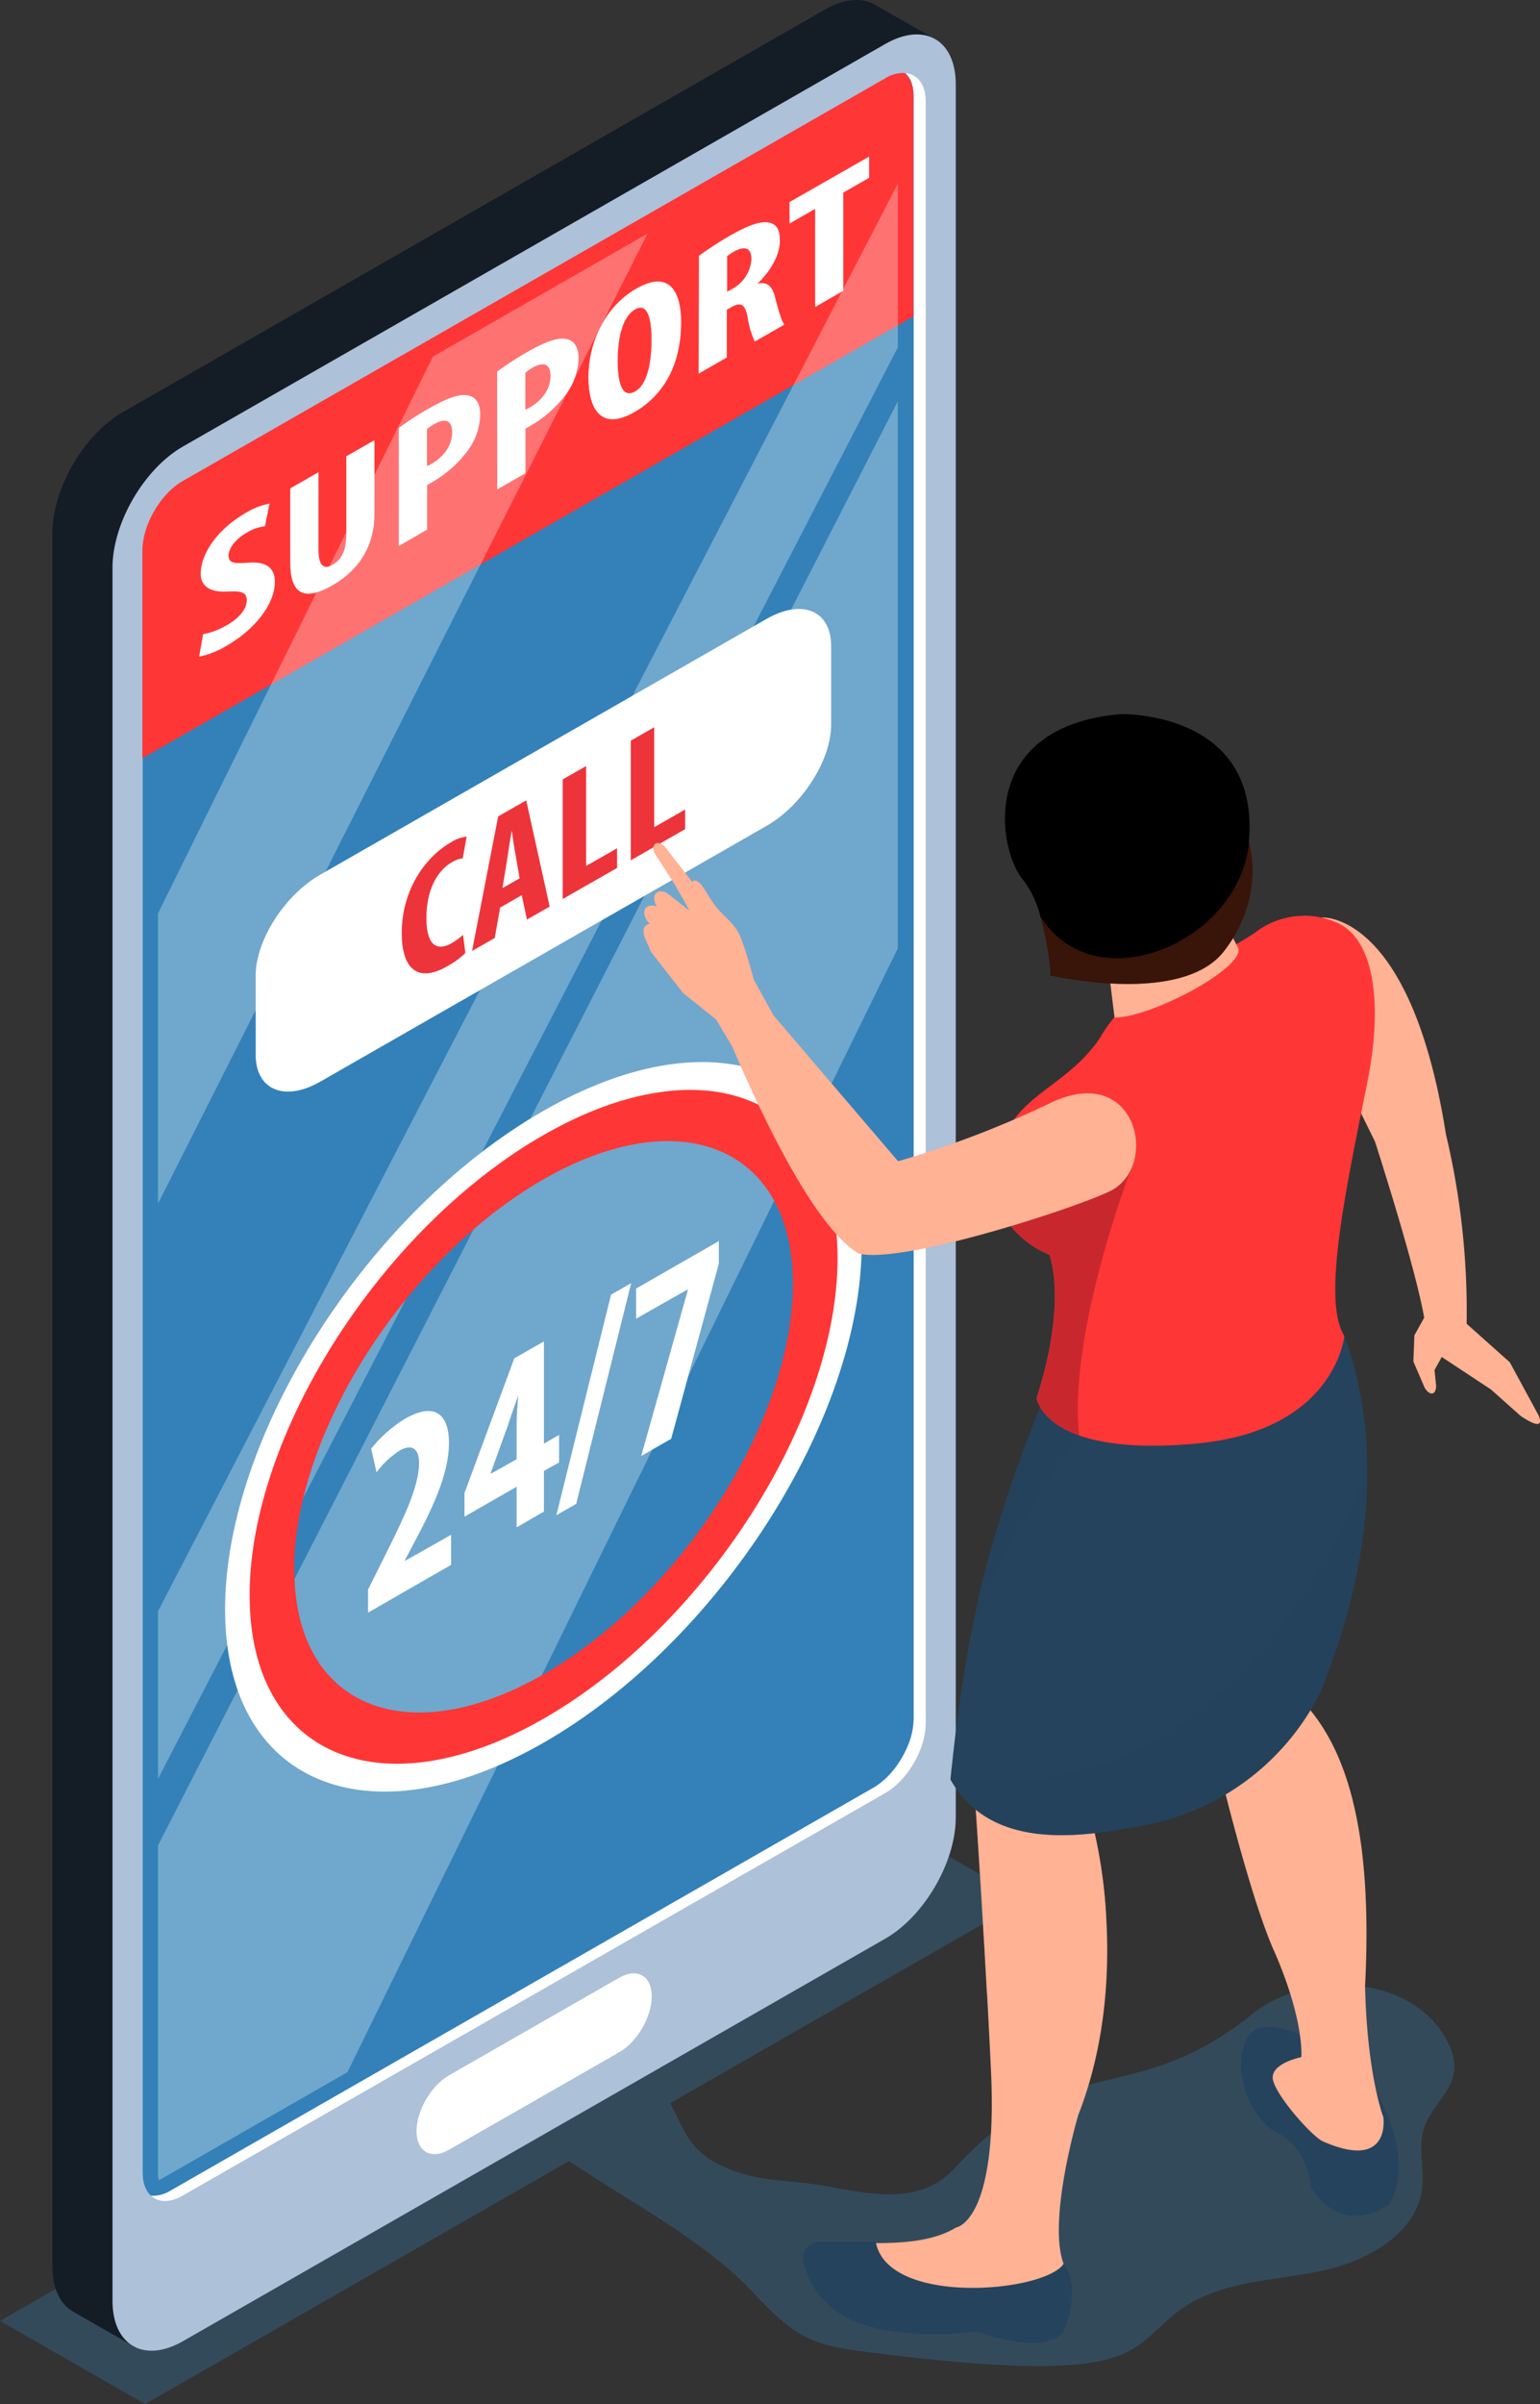
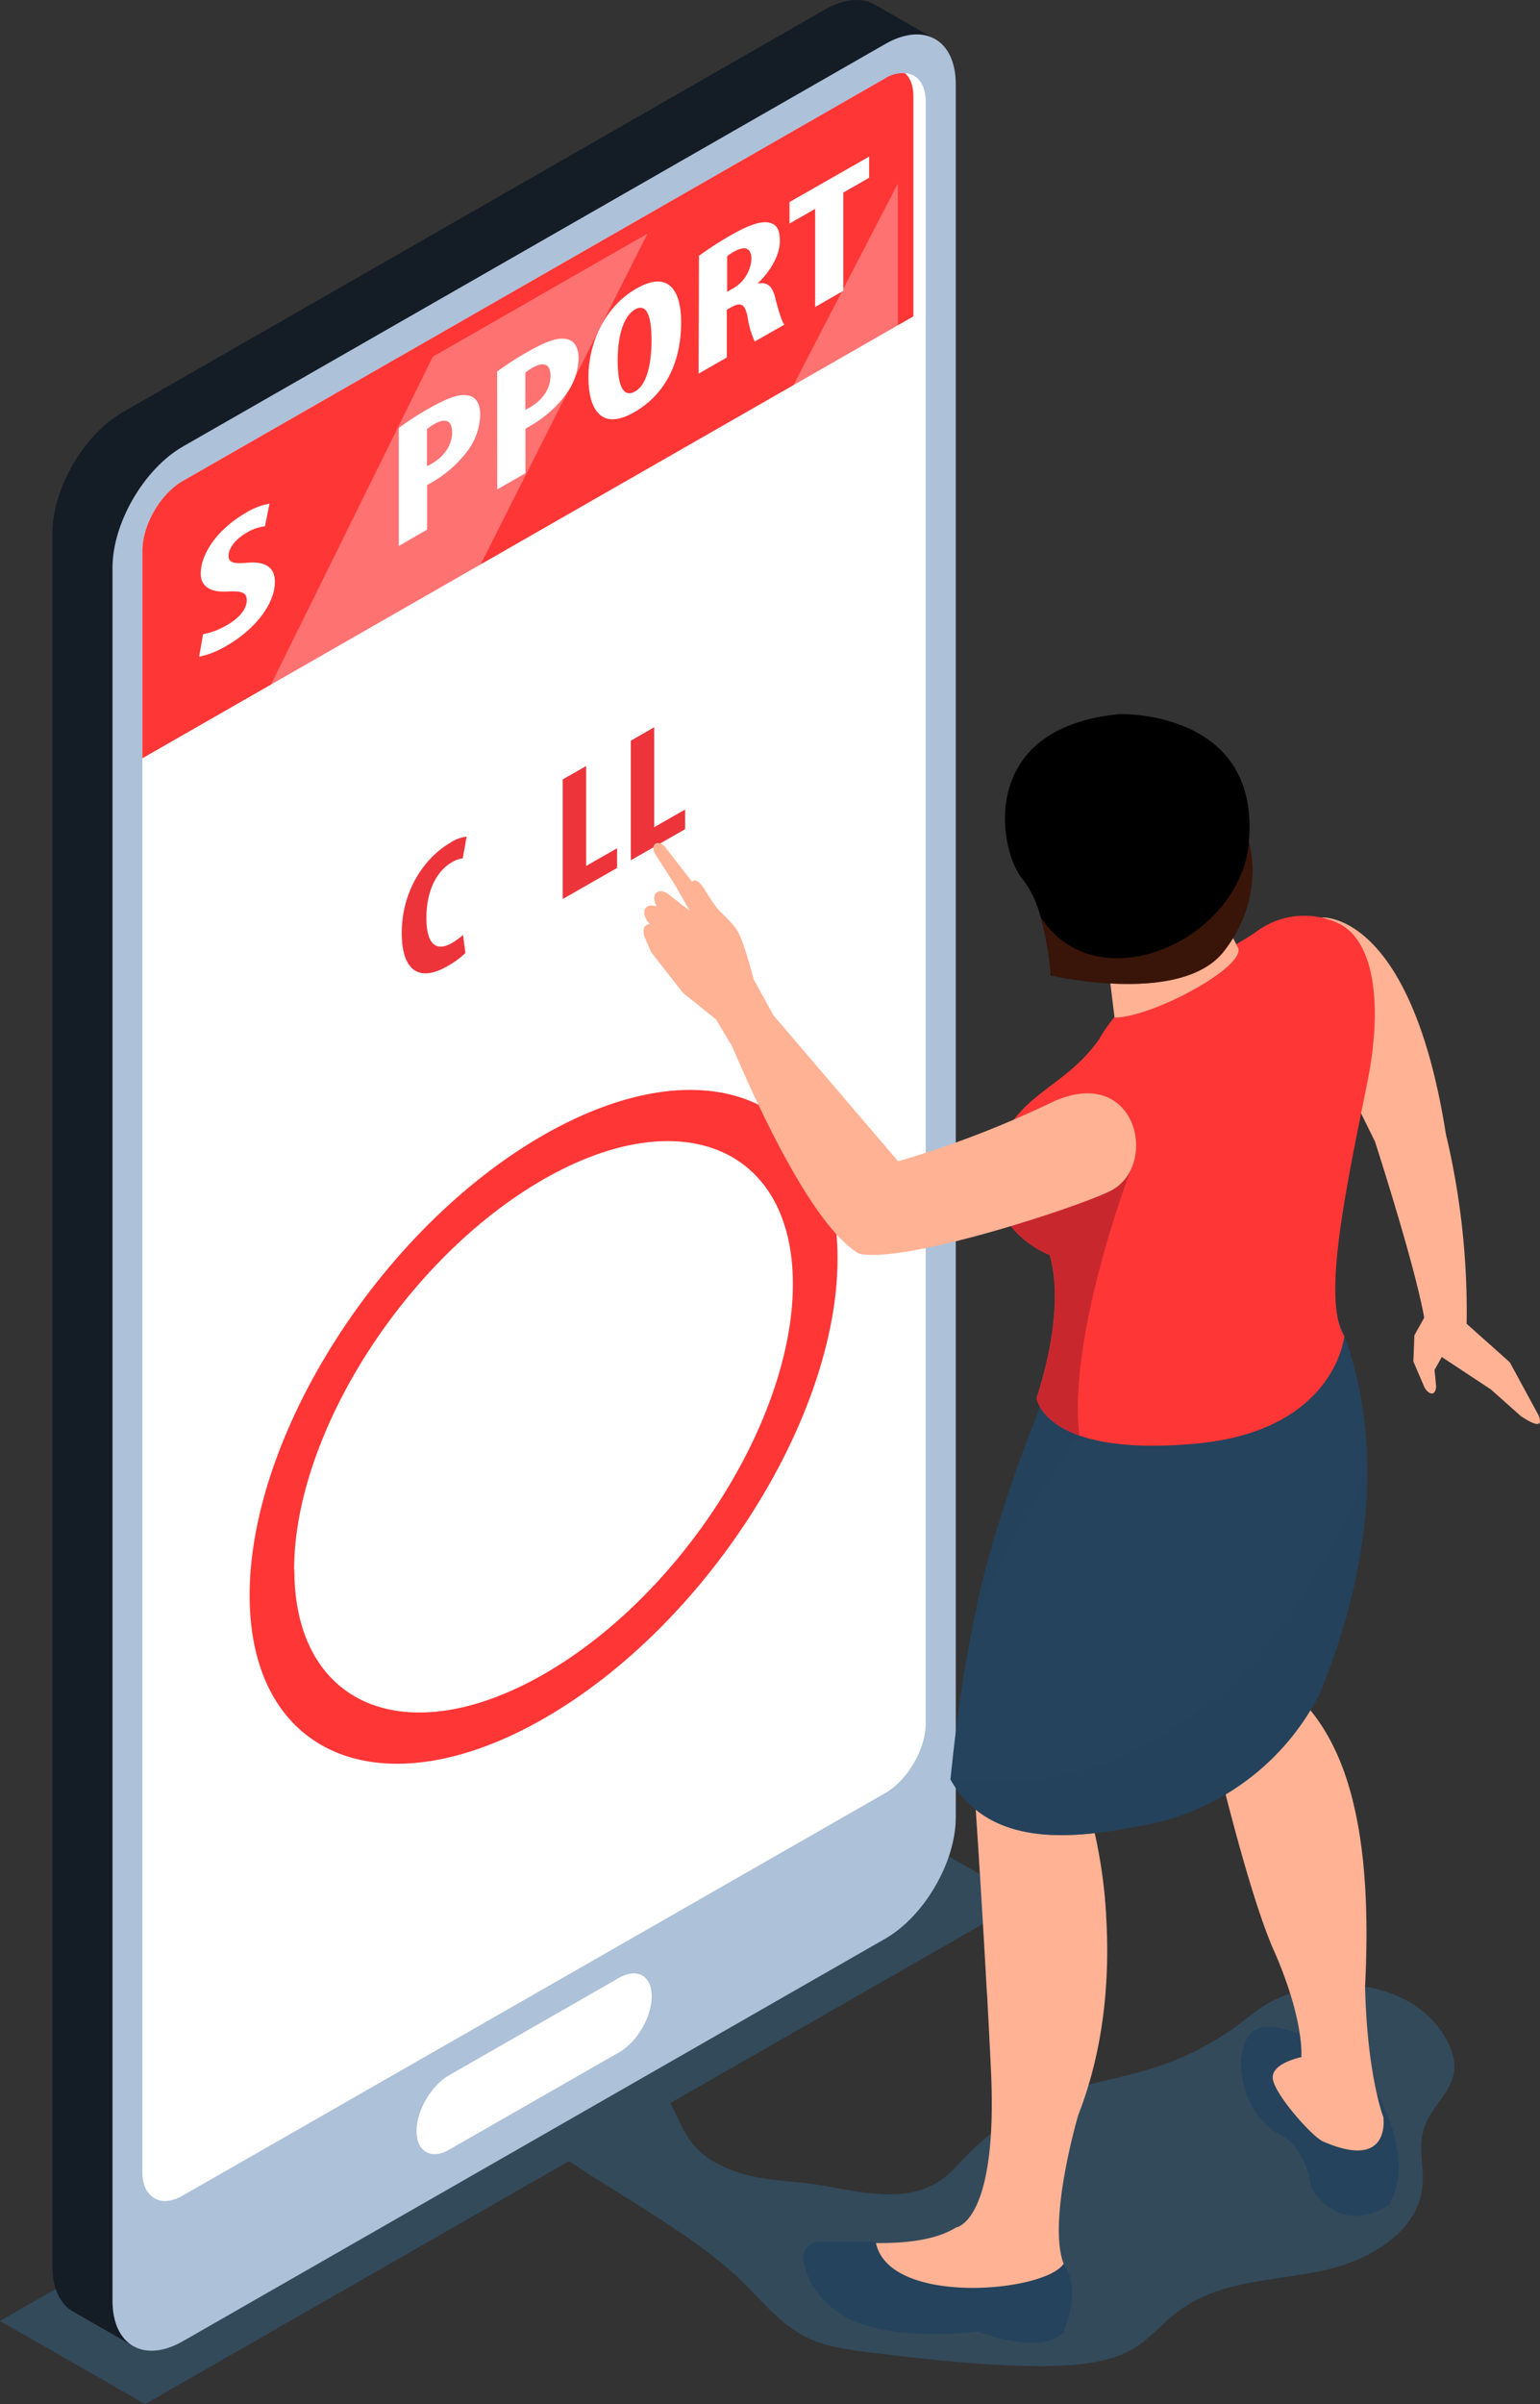
<svg xmlns="http://www.w3.org/2000/svg" viewBox="0 0 364 568">
  <rect x="0" y="0" width="364" height="568" fill="#333333" stroke="none" />
  <defs>
    <style>.cls-1{isolation:isolate;}.cls-2,.cls-6{fill:#3381b8;}.cls-12,.cls-13,.cls-14,.cls-15,.cls-2{mix-blend-mode:multiply;}.cls-2,.cls-8{opacity:0.3;}.cls-3{fill:#141c26;}.cls-4{fill:#adc1d9;}.cls-5,.cls-8{fill:#fff;}.cls-7{fill:#ff3636;}.cls-8{mix-blend-mode:screen;}.cls-9{fill:#ed343b;}.cls-10,.cls-13{fill:#25435c;}.cls-11,.cls-12{fill:#ffb294;}.cls-12,.cls-13,.cls-14,.cls-15{opacity:0.5;}.cls-14{fill:#941826;}.cls-15{fill:#722811;}</style>
  </defs>
  <g class="cls-1">
    <g id="Layer_2">
      <g id="all">
        <g id="main_Tech_Support">
          <path d="M341.7,481.54c-8.44-14.9-32.48-16.36-45.85-5.59-28.13,22.67-43.9,7.73-69.94,36.07-8.06,8.77-18.55,6.73-30.3,4.55-10.08-1.86-17.47-.73-26.47-5.6-6.69-3.61-7.9-8.93-10.73-14.07l83.82-48-34.3-19.65L0,548.35,34.3,568l100.2-57.41c14.11,9.52,32.22,18.89,43.52,31.07,11.53,12.42,15.13,12.64,32.56,14.75,61.48,7.36,56-2.15,69-11.11,9.26-6.37,21.32-6.43,32.37-8.67s23.14-8.86,24.25-20c.45-4.49-1-9.16.28-13.49C338.8,495.51,347.76,492.25,341.7,481.54Z" class="cls-2" />
          <path d="M211.69,37.43V421.26c0,10.54-7.46,23.36-16.66,28.64L37,540.43l-4.93,14.2-14.81-8.48c-3-1.73-4.88-5.43-4.88-10.7V126c0-10.54,7.45-23.36,16.66-28.63L195,2.25C199.52-.33,203.6-.61,206.59,1c0,0,14.82,8.46,14.82,8.46Z" class="cls-3" />
          <path d="M43.25,553.14l166-95.1c9.2-5.27,16.66-18.09,16.66-28.64V19.94c0-10.55-7.46-14.82-16.66-9.55l-166,95.1c-9.2,5.27-16.66,18.09-16.66,28.63V543.59C26.59,554.13,34.05,558.41,43.25,553.14Z" class="cls-4" />
          <path d="M218.8,24V407.18c0,6.06-4.27,13.44-9.57,16.47l-166,95.07c-3.09,1.79-5.85,1.68-7.58,0-1.25-1.09-2-3-2-5.51V130.06c0-6.06,4.31-13.4,9.57-16.43l166-95.1a7.82,7.82,0,0,1,4.68-1.24C216.85,17.47,218.8,19.92,218.8,24Z" class="cls-5" />
-           <path d="M33.69,130.06V513.24c0,2.51.71,4.43,2,5.53a8,8,0,0,0,4.69-1.24l166-95.12c3.51-2,6.54-5.89,8.22-10a17.35,17.35,0,0,0,1.36-6.39V22.81c0-2.52-.71-4.43-2-5.53a7.82,7.82,0,0,0-4.69,1.24l-166,95.12C38,116.65,33.69,124,33.69,130.06Z" class="cls-6" />
          <path d="M215.89,74.75V22.81c0-2.52-.71-4.43-2-5.53a7.82,7.82,0,0,0-4.69,1.24l-166,95.12c-5.25,3-9.54,10.36-9.54,16.42v49.09Z" class="cls-7" />
          <polygon points="153.06 55.19 102.31 84.27 37.35 215.8 37.35 284.38 153.06 55.19" class="cls-8" />
          <polygon points="37.35 380.67 37.35 420.29 212.22 82.08 212.22 43.38 37.35 380.67" class="cls-8" />
          <path d="M37.35,436v77.49a7,7,0,0,0,.17,1.59,7.36,7.36,0,0,0,1-.49l43.6-25L212.21,224.07V94.8Z" class="cls-8" />
          <path d="M106.13,507.92l40.24-23.05c4.23-2.42,7.68-8.36,7.68-13.2s-3.45-6.82-7.68-4.4l-40.24,23.06c-4.23,2.42-7.68,8.36-7.68,13.19S101.9,510.34,106.13,507.92Z" class="cls-5" />
          <path d="M48,149.84a17.53,17.53,0,0,0,5.65-2.15c3.15-1.8,4.68-4,4.68-5.87,0-2-1.53-2.18-4.43-2.07-4.68.33-6.46-1.62-6.46-4.18,0-4.53,3.67-10.4,10.84-14.51A16,16,0,0,1,63.7,119l-1.07,5.35a10.27,10.27,0,0,0-4.37,1.55c-2.85,1.63-4.23,3.84-4.23,5.35,0,1.68,1,2,4.73,1.69,4.53-.33,6.21,1.56,6.21,4.54,0,5.15-4.63,11.2-11.34,15.05a20.82,20.82,0,0,1-6.56,2.63Z" class="cls-5" />
-           <path d="M75.29,111.57v18.37c0,4.15,1.53,4.53,3.25,3.54,1.94-1.11,3.31-3,3.31-7.31V107.81L88.51,104v17.4c0,7.25-3.31,13.09-9.91,16.88-7.17,4.11-10,1.65-10-5.44V115.39Z" class="cls-5" />
          <path d="M94.26,101.11a73.58,73.58,0,0,1,7-4.54c4-2.27,7.07-3.59,9.31-3.15,2,.3,2.94,2.12,2.94,4.51a15,15,0,0,1-2.89,8.46,27.88,27.88,0,0,1-8.34,7.46l-1.33.76v10.52L94.26,129Zm6.66,9a5,5,0,0,0,1.07-.53c3.36-1.92,4.88-4.77,4.88-7.41,0-2.47-1.22-3.7-4.32-1.92a10.72,10.72,0,0,0-1.63,1.14Z" class="cls-5" />
          <path d="M117.5,87.79a71.67,71.67,0,0,1,7-4.54c4-2.28,7.07-3.59,9.31-3.16,2,.3,2.94,2.13,2.94,4.52a14.87,14.87,0,0,1-2.89,8.45,27.74,27.74,0,0,1-8.34,7.46l-1.32.76v10.53l-6.67,3.82Zm6.67,9a5.78,5.78,0,0,0,1.06-.53c3.36-1.93,4.89-4.77,4.89-7.41,0-2.48-1.23-3.7-4.33-1.93a10.8,10.8,0,0,0-1.62,1.15Z" class="cls-5" />
          <path d="M161,76.06c0,10.65-4.57,17.6-11.08,21.33-7.78,4.46-10.84-.58-10.84-8.34s3.72-16.51,11.3-20.85C158.64,63.44,161,69.61,161,76.06Zm-15,9.11c0,6.41,1.48,8.84,4.17,7.29S154,86.05,154,80.31c0-5-.92-8.91-3.92-7.19C147.46,74.64,146,79.09,146,85.17Z" class="cls-5" />
          <path d="M165.21,60.44a81,81,0,0,1,7.27-4.72c3.66-2.1,6.91-3.54,9.15-3.15,2.08.36,2.7,1.89,2.7,4.32,0,3-1.78,6.77-5.29,10.12,2.34-.5,3.51.63,4.17,3.27s1.57,5.72,2.18,6.42l-7,4a21.37,21.37,0,0,1-1.68-5.79c-.61-3.17-1.68-3.57-3.92-2.29l-1,.56V84.46l-6.66,3.82Zm6.66,8.5,1.17-.67a8.63,8.63,0,0,0,4.57-7c0-2.39-1.17-3.44-4.17-1.8a9.49,9.49,0,0,0-1.57,1.07Z" class="cls-5" />
          <path d="M192.67,49.35l-6.06,3.47V47.74L205.43,37V42l-6.1,3.5V68.71l-6.66,3.82Z" class="cls-5" />
          <path d="M53.2,380.22c0-41.17,33.75-94,75.24-117.76s75.23-9.61,75.23,31.55-33.75,94-75.23,117.76S53.2,421.38,53.2,380.22Zm11.44-6.56c0,34.91,28.62,46.91,63.8,26.76s63.79-64.95,63.79-99.85-28.62-46.91-63.79-26.76S64.64,338.76,64.64,373.66Z" class="cls-5" />
          <path d="M87,381v-5.44l3.59-7.2c4.64-9.29,8.46-17,8.46-22.74,0-3.22-1.6-4.6-4.59-2.89A20.32,20.32,0,0,0,89,347.88l-1.27-5.59a30.49,30.49,0,0,1,8-7.07c7.84-4.49,10.39-.07,10.39,5.69,0,7.56-4.2,16-8.35,23.79l-2.15,4.09c0,.12,11-6.18,11-6.18v7.12Z" class="cls-5" />
          <path d="M122.11,360.87v-9.6l-12.32,7.06v-5.58l11.77-31.82,7-4v24.15l3.59-2.06v6.51l-3.59,2v9.6Zm0-16.11v-8.23c0-2.17.22-4.65.39-6.85-1,2.83-1.77,5-2.71,7.81l-3.87,10.7C115.92,348.31,122.11,344.76,122.11,344.76Z" class="cls-5" />
          <path d="M131.5,358l12.93-52.12,4.76-2.72-13,52.15Z" class="cls-5" />
          <path d="M169.91,293.23v5.32l-11.27,41.39L151.56,344l11.06-39.34c0-.12-12.27,6.91-12.27,6.91v-7.13Z" class="cls-5" />
          <path d="M59,376.92c0-38,31.17-86.81,69.49-108.76s69.48-8.88,69.48,29.14-31.17,86.82-69.48,108.77S59,414.94,59,376.92Zm10.57-6.05c0,32.24,26.43,43.32,58.92,24.71s58.92-60,58.92-92.22S160.92,260,128.44,278.65,69.52,338.63,69.52,370.87Z" class="cls-7" />
          <path d="M75.68,255.57,181.2,195.12c8.42-4.83,15.25-15.52,15.25-23.87V152.62c0-8.36-6.83-11.22-15.25-6.4L75.68,206.67c-8.43,4.83-15.25,15.51-15.25,23.87v18.63C60.43,257.53,67.25,260.39,75.68,255.57Z" class="cls-5" />
          <path d="M110,225.17a20.53,20.53,0,0,1-4.31,3.14c-7.27,4.15-10.73.18-10.73-7.83,0-10.65,5.95-18.2,11.49-21.37a8.49,8.49,0,0,1,3.85-1.44l-.93,5.14a6.14,6.14,0,0,0-2.58.93c-3.13,1.79-6,6.09-6,13.09,0,6.75,2.58,7.92,6,6a18.46,18.46,0,0,0,2.66-1.94Z" class="cls-9" />
-           <path d="M118.21,214.43l-1.27,7.18-5.36,3.07,6.17-31.79,6.63-3.79,5.54,25.1-5.37,3.06-1.23-5.75Zm4.61-6.91-.93-5.38c-.3-1.55-.68-4.14-.93-5.88-.42,2.13-.85,5.3-1.14,7.11l-1.06,6.47Z" class="cls-9" />
          <path d="M133,184.15l5.54-3.16v23.6l7.31-4.17v4.65L133,212.41Z" class="cls-9" />
          <path d="M149.1,175l5.53-3.17v23.61l7.31-4.18v4.65l-12.84,7.34Z" class="cls-9" />
          <path d="M325.32,494.42s9.36,15,3.11,26.32c0,0-10.58,8.35-18.56-3.86,0,0-.65-9.42-7.77-12.84s-11.43-16.49-6.9-23.12,22.87,5.14,22.87,5.14Z" class="cls-10" />
          <path d="M195.51,531c2.18,9.65,12.67,11.84,27.62,13.48,19.43,2.16,30.2-4.48,28.27-9.62-3.88-10.28,3.45-35.11,3.45-35.11,6.55-16.75,7.41-33.91,6.6-47.09a118.81,118.81,0,0,0-3.58-23.13L280,379.94l4.25,21.34s9.49,42.81,16.83,59.51,6.5,25.25,6.5,25.25-7.25,1.42-6.73,5.15,9.27,13.64,11.88,14.77c16.19,7.07,14.24-5.77,14.24-5.77s-3.82-9.77-4.32-30.83c.93-18.26-.08-32.68-2.93-44-2.45-9.78-6.25-17.22-11.31-22.8l9.08-34.19c.12-.53.28-1.07.41-1.62,9.5-35.8-7.76-61-7.76-61l-50.49,3.86-12.08,29.11-10,48.47-7.26,35.25s1.48,21,3,48.73c.31,5.7.62,11.69.91,17.84,1.73,36-8.2,37.25-8.2,37.25C215.15,533,194.8,527.81,195.51,531Z" class="cls-11" />
          <path d="M251.4,534.87s4.53,5.14,0,16c0,0-3.45,6-20.28,0,0,0-21.14,2.79-31.93-3.85a19.61,19.61,0,0,1-9.3-12.68,3.85,3.85,0,0,1,3.79-4.66H207C209.76,544.92,246.89,541.66,251.4,534.87Z" class="cls-10" />
          <path d="M230.26,422.48s1.48,21,3,48.73c0,0,11-26.26,17.88-28.31s10.32,9.77,10.32,9.77a118,118,0,0,0-3.56-23.13L280,379.94l4.25,21.34s9.49,42.81,16.83,59.51c0,0,.43-8.7,4.17-23.84s14.47-11.59,14.47-11.59c-2.45-9.78-6.25-17.22-11.31-22.8l9.08-34.19-9.37-11.13-62.14,5.5-8.41,24.49Z" class="cls-12" />
          <path d="M308.07,235.43l8.84,17.9L325,269.69s10.28,31.73,11.87,43.09c5.47,6.58,9.79,0,9.79,0a180.85,180.85,0,0,0-4.9-44.81c-8.34-52.82-29.31-51.19-29.31-51.19Z" class="cls-11" />
          <path d="M338.71,307.57l-4.4,7.93-.24,6.18,2.67,6.21c1.09,1.79,2.6,1.93,2.71-.36l-.38-3.85,1.71-3.07,11.64,7.69,7.05,6.28c4,2.64,5.16,2.37,4.23-.12l-6.84-12.6-11.22-10-.92-6.94-6.44-1Z" class="cls-11" />
          <path d="M316.91,253.33,325,269.69s10.28,31.73,11.87,43.09c0,0,0-38.81-13.69-63.37Z" class="cls-12" />
          <path d="M224.65,420.41c9.92,17.62,32.36,13.34,45.74,10.84A58.51,58.51,0,0,0,312,400c8.61-21.12,11.34-39,11.17-53.47-.3-27.71-11.17-42.58-11.17-42.58l-56.86,8.46s-3,5.31-7.25,15.23a328.72,328.72,0,0,0-12.42,34.25c-1.61,5.3-3,10.52-4.15,15.62-.72,3.19-1.34,6.17-1.9,9.12C227.06,398.79,225.72,410.06,224.65,420.41Z" class="cls-10" />
          <path d="M229.34,386.87c8.44-24.9,25.77-47.73,25.77-47.73l-1.72-11.51h-5.53a328.72,328.72,0,0,0-12.42,34.25c-1.61,5.3-3,10.52-4.15,15.62,0,.16-1.9,9.12-1.9,9.12Z" class="cls-13" />
          <path d="M323.13,256c-4.84,24.28-10.77,51.15-5.38,59.67,0,0-2.07,22.24-34.7,25.37-13.59,1.29-22.29.1-28-1.89-9.29-3.29-10.06-8.85-10.06-8.85s7.13-20.07,3.1-33.78a23.73,23.73,0,0,1-7.83-5.29,18.22,18.22,0,0,1-4.13-6.74,19.83,19.83,0,0,1-.33-11.39c3.48-14.62,15.5-15.43,24-27.57a34.67,34.67,0,0,1,9.4-10.68s21.7-10.26,27.9-14.84a19,19,0,0,1,19.41-1.78C324.65,222.28,327,236.85,323.13,256Z" class="cls-7" />
          <path d="M263.44,240.42l-2.19-17.77,24.38-12.34,7,13.61C294.55,228.43,272.26,240.42,263.44,240.42Z" class="cls-11" />
          <path d="M241.72,207.74a24.53,24.53,0,0,1,4.21,8.82A73.27,73.27,0,0,1,248.35,230c0,.29,0,.44,0,.44,2.73.62,31.29,6.7,40.93-5.68,10.08-13,5.9-25.78,5.9-25.78,0-.39.07-.77.09-1.15,1.89-30.11-30.52-29.11-30.52-29.11C230.67,171.84,236.07,201.09,241.72,207.74Z" />
          <path d="M255.1,339.16c-9.29-3.29-10.06-8.85-10.06-8.85s7.13-20.07,3.1-33.78a23.73,23.73,0,0,1-7.83-5.29,18.22,18.22,0,0,1-4.13-6.74,20,20,0,0,1,5.55-3.13l26-6.21S252.33,314.71,255.1,339.16Z" class="cls-14" />
          <path d="M224.65,420.41c9.92,17.62,32.36,13.34,45.74,10.84A58.51,58.51,0,0,0,312,400c8.61-21.12,11.34-39,11.17-53.47C322.34,348.9,294.79,429.12,224.65,420.41Z" class="cls-13" />
          <path d="M245.93,216.56A73.27,73.27,0,0,1,248.35,230l.22.48c2.54.58,31.1,6.66,40.74-5.72,10.08-13,5.9-25.78,5.9-25.78,0-.39.07-.77.09-1.15C294.17,222,259.23,237.53,245.93,216.56Z" class="cls-15" />
          <path d="M263,281.09c-5.8,3.34-49.13,17.72-60,15.09-10.4-6.11-22.88-32.37-30-49.08.77-3.9,7.21-9.27,9.83-7.19l29.45,34.46a235.55,235.55,0,0,0,36.48-14C268.48,251.31,273.9,274.82,263,281.09Z" class="cls-11" />
          <path d="M173,247.1c-.23-.28-3.73-6.22-3.73-6.22l-7.83-6.27-7.57-9.69-1.61-3.78c-.38-1.55-.11-2.63,1.31-2.85l-.55-.63c-1.68-2.57-.34-4.35,2.22-3.51-1.54-2.54,0-4.47,2.37-3.16l5.39,4.17-3.45-6.07-4.6-7.17c-1.36-2.11.15-3.82,2.16-1.93l6.51,8.39c.54-.84,1.64-.15,2.7,1.4,0,0,1.67,2.82,2.94,4.48s3.6,3.36,5.07,5.71,3.85,11.51,3.85,11.51l4.65,8.43C183.26,242.61,175.34,248.8,173,247.1Z" class="cls-11" />
        </g>
      </g>
    </g>
  </g>
</svg>